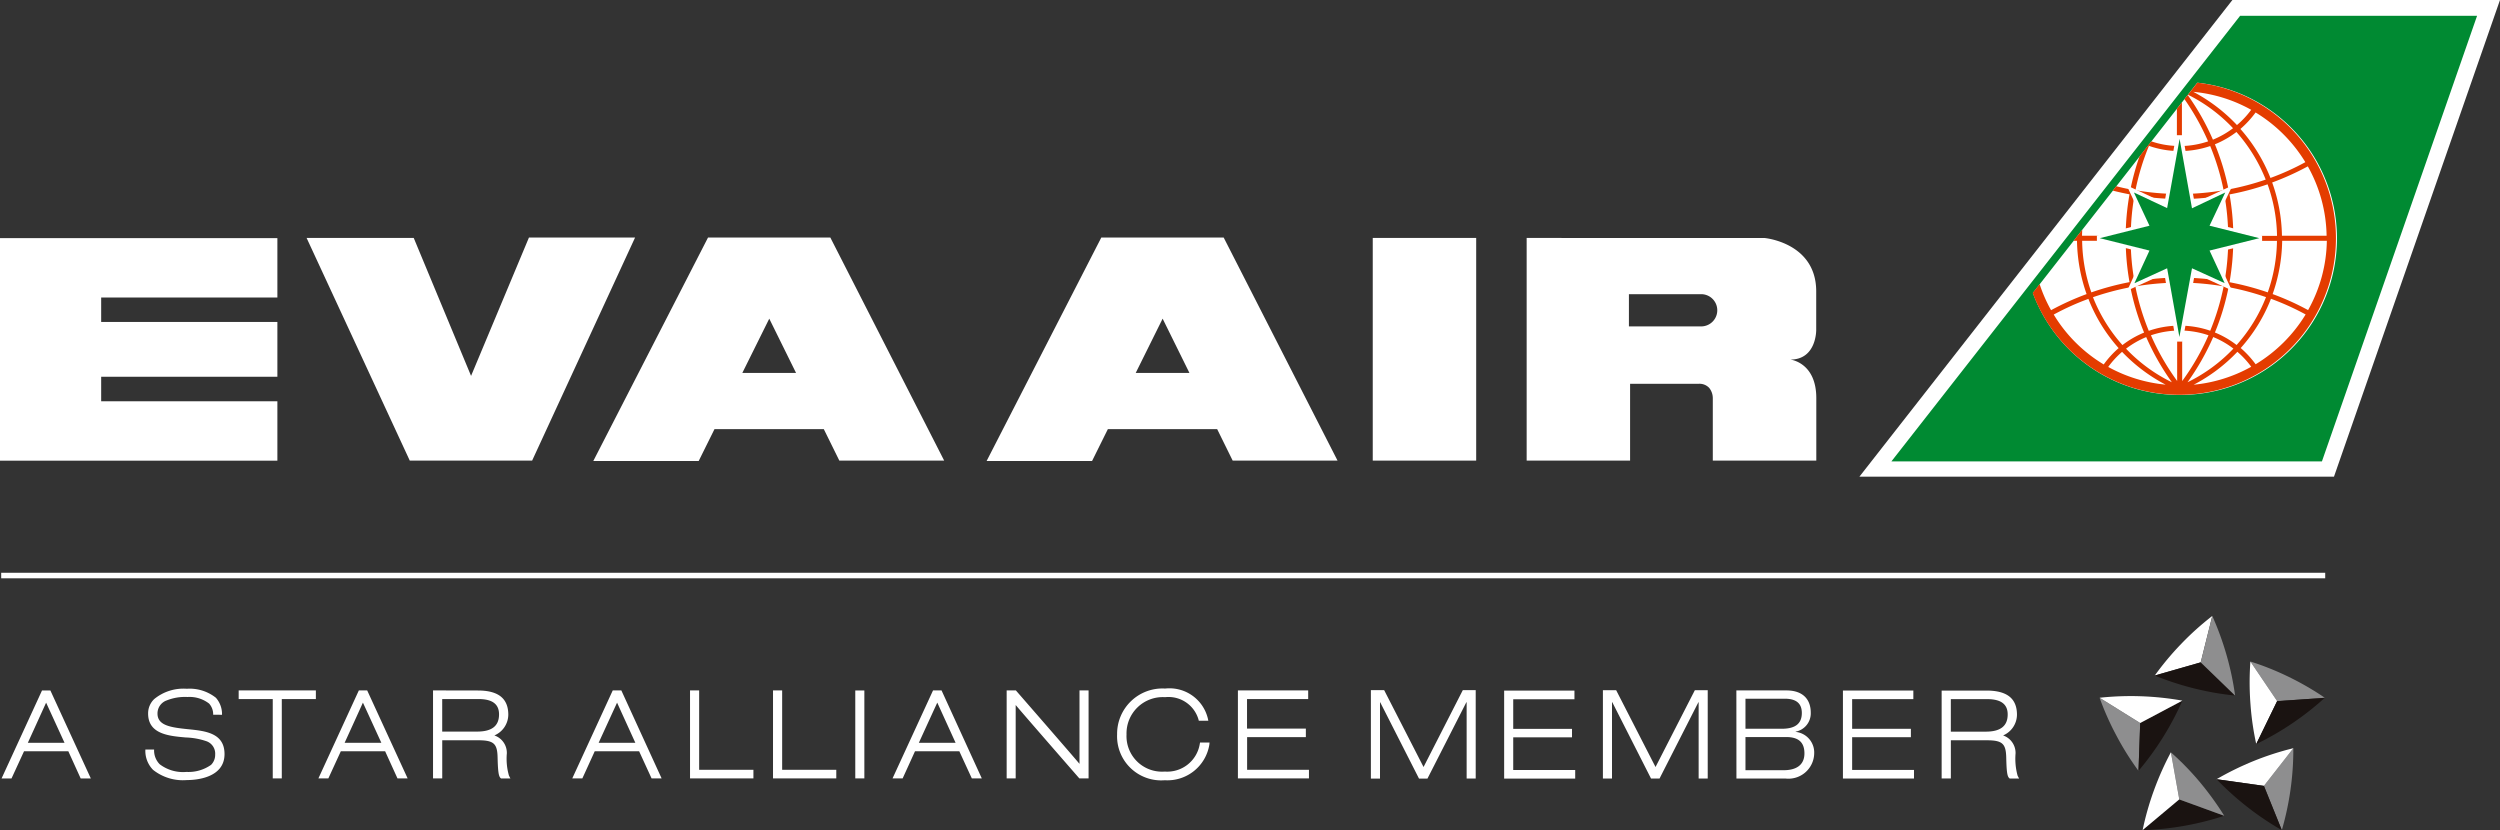
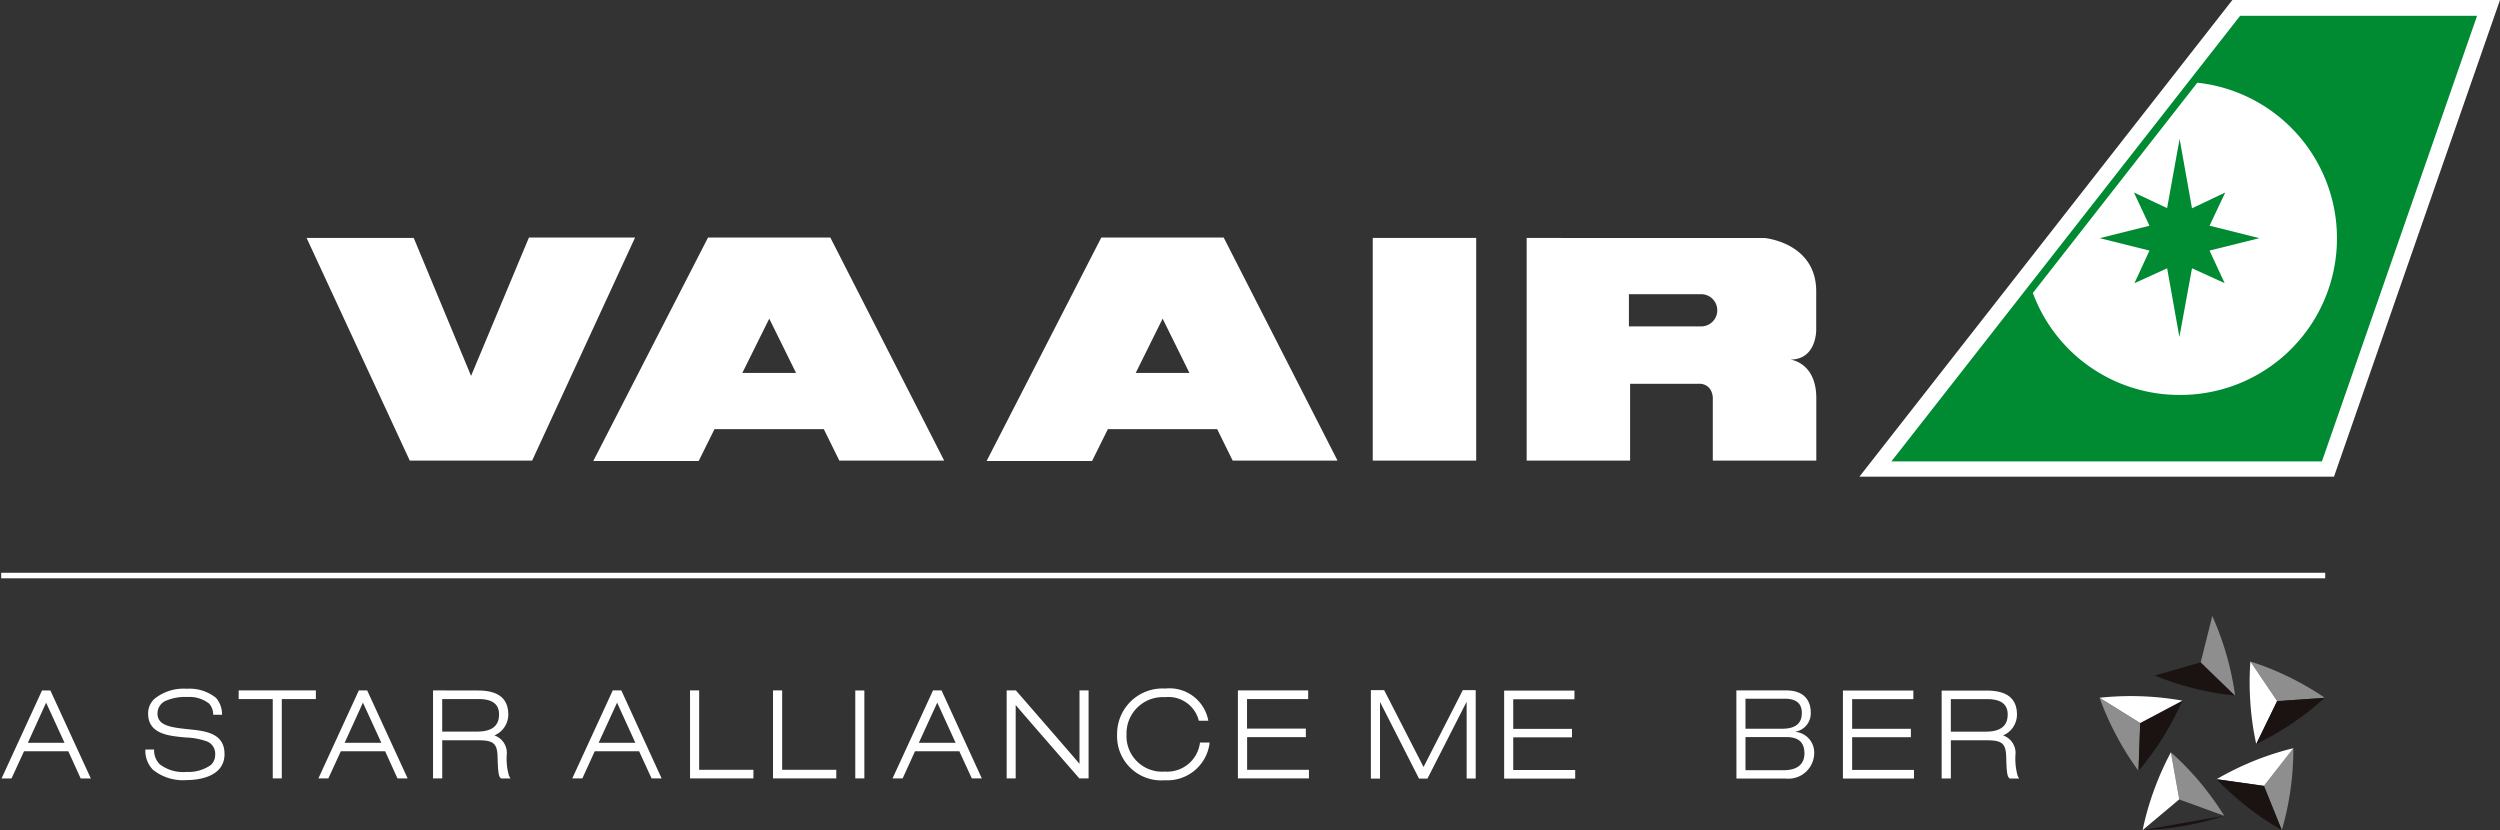
<svg xmlns="http://www.w3.org/2000/svg" width="190" height="63.094" viewBox="0 0 190 63.094">
  <rect x="0" y="0" width="190" height="63.094" fill="#333333" stroke="none" />
  <defs>
    <clipPath id="clip-path">
      <rect id="Rectangle_294" data-name="Rectangle 294" width="190" height="63.094" fill="none" />
    </clipPath>
  </defs>
  <g id="Group_329" data-name="Group 329" transform="translate(0 0)">
    <g id="Group_330" data-name="Group 330" transform="translate(0 0)" clip-path="url(#clip-path)">
-       <path id="Path_623" data-name="Path 623" d="M229.1,70.018a21.8,21.8,0,0,1,2.02-2.416,21.521,21.521,0,0,1,2.353-2.112l-.88,3.524" transform="translate(-65.338 -18.678)" fill="#fff" />
      <path id="Path_624" data-name="Path 624" d="M235.2,72.947a22.115,22.115,0,0,1-6.105-1.523l3.493-1" transform="translate(-65.338 -20.084)" fill="#1a1311" />
      <path id="Path_625" data-name="Path 625" d="M234.866,65.49a22.218,22.218,0,0,1,1.08,2.959,21.7,21.7,0,0,1,.653,3.092l-2.614-2.527" transform="translate(-66.732 -18.678)" fill="#8e8e8f" />
      <path id="Path_626" data-name="Path 626" d="M226.19,79.743a21.544,21.544,0,0,1-1.671-2.666,21.83,21.83,0,0,1-1.285-2.887l3.085,1.924" transform="translate(-63.665 -21.159)" fill="#8e8e8f" />
      <path id="Path_627" data-name="Path 627" d="M230.706,74.494a22.012,22.012,0,0,1-3.336,5.338L227.5,76.2" transform="translate(-64.845 -21.245)" fill="#1a1311" />
      <path id="Path_628" data-name="Path 628" d="M223.242,74.136a22.334,22.334,0,0,1,6.287.219l-3.207,1.7" transform="translate(-63.668 -21.107)" fill="#fff" />
-       <path id="Path_629" data-name="Path 629" d="M234.01,86.244a22.181,22.181,0,0,1-6.2,1.09L230.6,85" transform="translate(-64.971 -24.242)" fill="#1a1311" />
+       <path id="Path_629" data-name="Path 629" d="M234.01,86.244a22.181,22.181,0,0,1-6.2,1.09" transform="translate(-64.971 -24.242)" fill="#1a1311" />
      <path id="Path_630" data-name="Path 630" d="M230.818,79.994a21.146,21.146,0,0,1,2.2,2.261,22.813,22.813,0,0,1,1.854,2.561l-3.415-1.244" transform="translate(-65.828 -22.814)" fill="#8e8e8f" />
      <path id="Path_631" data-name="Path 631" d="M227.811,85.9a21.579,21.579,0,0,1,.862-3.026,22.374,22.374,0,0,1,1.285-2.886l.637,3.578" transform="translate(-64.971 -22.814)" fill="#fff" />
      <path id="Path_632" data-name="Path 632" d="M242.943,79.55a22.038,22.038,0,0,1-.876,6.232l-1.36-3.368" transform="translate(-68.649 -22.687)" fill="#8e8e8f" />
      <path id="Path_633" data-name="Path 633" d="M235.672,81.907A22.451,22.451,0,0,1,238.5,80.52a21.823,21.823,0,0,1,3.009-.97l-2.238,2.864" transform="translate(-67.213 -22.687)" fill="#fff" />
      <path id="Path_634" data-name="Path 634" d="M240.631,86.72a21.675,21.675,0,0,1-2.615-1.758,21.907,21.907,0,0,1-2.346-2.115l3.6.507" transform="translate(-67.212 -23.628)" fill="#1a1311" />
      <path id="Path_635" data-name="Path 635" d="M239.271,70.334a21.6,21.6,0,0,1,2.926,1.174,22.016,22.016,0,0,1,2.731,1.583l-3.623.255" transform="translate(-68.239 -20.059)" fill="#8e8e8f" />
      <path id="Path_636" data-name="Path 636" d="M239.69,76.61a21.4,21.4,0,0,1-.444-3.117,21.765,21.765,0,0,1,0-3.159l2.034,3.009" transform="translate(-68.216 -20.059)" fill="#fff" />
      <path id="Path_637" data-name="Path 637" d="M245.1,74.193a22.2,22.2,0,0,1-2.48,1.945,21.819,21.819,0,0,1-2.737,1.575l1.592-3.268" transform="translate(-68.415 -21.16)" fill="#1a1311" />
      <path id="Path_638" data-name="Path 638" d="M152.742,73.38h.981v6.714h-.689V74.3h-.022l-2.956,5.8h-.643l-2.949-5.8h-.015v5.8h-.693V73.38h1.009l2.993,5.841Z" transform="translate(-41.569 -20.928)" fill="#fff" />
      <path id="Path_639" data-name="Path 639" d="M15.457,77.844a2.053,2.053,0,0,0,.581,1.542,3.644,3.644,0,0,0,2.583.779c.643,0,2.851-.142,2.851-1.976,0-1.61-1.47-1.758-2.769-1.889l0,0c-1.338-.137-2.325-.282-2.325-1.191a1.049,1.049,0,0,1,.707-1,3.726,3.726,0,0,1,1.574-.257,2.425,2.425,0,0,1,1.641.5,1.215,1.215,0,0,1,.309.845l.672.007a1.869,1.869,0,0,0-.466-1.295,3.21,3.21,0,0,0-2.21-.683,3.5,3.5,0,0,0-2.478.784,1.5,1.5,0,0,0-.462,1.1c0,1.576,1.608,1.706,2.868,1.818a5.376,5.376,0,0,1,1.578.289,1,1,0,0,1,.65,1.009,1.074,1.074,0,0,1-.312.783,2.978,2.978,0,0,1-1.872.537,2.927,2.927,0,0,1-2.031-.583,1.484,1.484,0,0,1-.425-1.119Zm7.09-4.493v.656h2.59V80.04h.687V74.007h2.59v-.656Zm9.133,0L28.606,80.04h.756s.873-1.9.949-2.066h3.366l.94,2.066h.772l-3.075-6.689Zm.31.928c.214.462,1.246,2.716,1.4,3.053H30.6c.155-.337,1.182-2.591,1.39-3.053m5.328-.928V80.04h.7v-2.9h2.706c1.194,0,1.473.237,1.5,1.276.026,1.087.076,1.44.219,1.588l.044.041H43.2l-.111-.215a4.671,4.671,0,0,1-.161-1.7,1.4,1.4,0,0,0-.947-1.357,1.733,1.733,0,0,0,1.058-1.572c0-1.241-.758-1.843-2.31-1.843Zm3.447.656c1.057,0,1.57.38,1.57,1.166,0,.879-.543,1.307-1.666,1.307H38.016V74.007Zm10.212-.656L47.9,80.04h.766s.871-1.9.942-2.066H52.98l.949,2.066h.763l-3.063-6.689Zm.327.928c.209.462,1.237,2.716,1.39,3.053H49.906c.152-.337,1.188-2.591,1.4-3.053m24.013-.928L72.24,80.04h.768s.868-1.9.94-2.066h3.369c.072.161.951,2.066.951,2.066h.758l-3.06-6.689Zm.323.928c.212.462,1.237,2.716,1.391,3.053H74.241c.154-.337,1.187-2.591,1.4-3.053m-18.791-.928V80.04h4.818v-.654H57.544V73.351Zm6.307,0V80.04h4.809v-.654H63.852V73.351Zm6.252,6.689h.69V73.355h-.69Zm17.041-6.689v5.583c-.425-.521-4.836-5.583-4.836-5.583h-.7V80.04H81.6V74.46c.428.522,4.84,5.58,4.84,5.58h.7V73.351Zm12.039,0V80.04h5.4v-.654h-4.7V76.9h4.464v-.644H99.182V74.007h4.648v-.656ZM89.308,76.7a3.351,3.351,0,0,0,3.624,3.478,3.229,3.229,0,0,0,3.386-2.7l.015-.163h-.723l-.021.117a2.507,2.507,0,0,1-2.657,2.087A2.7,2.7,0,0,1,90.024,76.7a2.759,2.759,0,0,1,2.932-2.835,2.375,2.375,0,0,1,2.533,1.681l.029.112h.724l-.039-.18a3,3,0,0,0-3.247-2.268A3.449,3.449,0,0,0,89.308,76.7" transform="translate(-4.408 -20.88)" fill="#fff" />
      <path id="Path_640" data-name="Path 640" d="M3.876,73.413H3.24L.166,80.1H.922l.951-2.066H5.24c.072.161.939,2.066.939,2.066h.771ZM2.162,77.392c.154-.339,1.181-2.592,1.39-3.053.211.461,1.246,2.714,1.4,3.053Z" transform="translate(-0.047 -20.937)" fill="#fff" />
      <path id="Path_641" data-name="Path 641" d="M165.268,73.428v.656h-4.653v2.251h4.467v.645h-4.467v2.482h4.71v.653h-5.4V73.428Z" transform="translate(-45.61 -20.941)" fill="#fff" />
-       <path id="Path_642" data-name="Path 642" d="M177.392,73.426l.02-.04h.98V80.1h-.69V74.3h-.02l-2.954,5.8h-.644l-2.948-5.806h-.019V80.1h-.691V73.386h1.008l2.991,5.836Z" transform="translate(-48.605 -20.929)" fill="#fff" />
      <path id="Path_643" data-name="Path 643" d="M185.31,74.037h2.983c.757,0,1.3.267,1.3,1.084,0,.894-.6,1.2-1.533,1.2H185.31Zm-.687,6.064h3.71a1.959,1.959,0,0,0,2.2-1.907,1.575,1.575,0,0,0-1.408-1.635v-.019a1.416,1.416,0,0,0,1.147-1.445c0-.952-.542-1.688-1.854-1.688h-3.8Zm.687-3.151h3.081c.8,0,1.4.274,1.4,1.244,0,.92-.675,1.277-1.573,1.277H185.31Z" transform="translate(-52.654 -20.935)" fill="#fff" />
      <path id="Path_644" data-name="Path 644" d="M201.3,73.42v.654h-4.651v2.253h4.464v.64h-4.464v2.486h4.7v.652h-5.4V73.42Z" transform="translate(-55.886 -20.939)" fill="#fff" />
      <path id="Path_645" data-name="Path 645" d="M212.215,79.892a4.88,4.88,0,0,1-.155-1.7,1.409,1.409,0,0,0-.947-1.36,1.73,1.73,0,0,0,1.054-1.57c0-1.238-.756-1.839-2.31-1.839h-3.415V80.1h.7V77.2h2.708c1.191,0,1.471.238,1.5,1.28.024,1.085.073,1.442.217,1.584l.044.043h.716ZM209.8,76.544H207.14V74.072h2.75c1.059,0,1.571.382,1.571,1.164,0,.881-.548,1.308-1.663,1.308" transform="translate(-58.877 -20.939)" fill="#fff" />
      <line id="Line_8" data-name="Line 8" x2="176.625" transform="translate(0.091 43.741)" fill="none" stroke="#fff" stroke-width="0.421" />
      <path id="Path_646" data-name="Path 646" d="M246.384,0,226.046,0,197.7,36.226l36.067,0Z" transform="translate(-56.384 0)" fill="#fff" />
      <path id="Path_647" data-name="Path 647" d="M216.432,24.168a11.47,11.47,0,1,0,11.651-14.89Z" transform="translate(-61.725 -2.646)" fill="#fff" />
      <path id="Path_648" data-name="Path 648" d="M227.6,1.683,201.1,35.546H233.82L245.61,1.683Zm-4.6,28.811a11.856,11.856,0,0,1-11.15-7.748h0l12.5-15.981h0a11.9,11.9,0,0,1-1.357,23.73" transform="translate(-57.353 -0.48)" fill="#008a32" />
-       <path id="Path_649" data-name="Path 649" d="M228.638,8.791l-.264.337-.212.272-.055.07-.184.234a12.141,12.141,0,0,1,3.427,2.548,6.888,6.888,0,0,1-1.528.871,18.766,18.766,0,0,0-1.919-3.4l-.246.316a18.443,18.443,0,0,1,1.8,3.212,6.789,6.789,0,0,1-1.991.355V10.284l-.382.49V13.6a6.592,6.592,0,0,1-1.941-.349c-.015,0-.907,1.159-.907,1.159a18.945,18.945,0,0,0-.684,2.49c-.361-.064-.721-.15-1.079-.239l-.259.333c.419.109.846.2,1.268.282a19.28,19.28,0,0,0-.293,3.147h-3.317l.017-.457-.658.841h.26a12.777,12.777,0,0,0,.73,4.051,20.41,20.41,0,0,0-2.7,1.223,11.016,11.016,0,0,1-.869-1.98l-.264.334-.264.338A11.9,11.9,0,1,0,228.638,8.791m9.825,11.633h-3.395a12.539,12.539,0,0,0-.743-4.047,20.638,20.638,0,0,0,2.71-1.227,11.132,11.132,0,0,1,1.427,5.274m-14.887.383h3.512V23.6a20.525,20.525,0,0,0-3.229.3,18.1,18.1,0,0,1-.283-3.084m3.894-3.175a20.358,20.358,0,0,0,3.23-.294,19.006,19.006,0,0,1,.287,3.086H227.47Zm3.518,3.175a19.226,19.226,0,0,1-.28,3.079,20.613,20.613,0,0,0-3.237-.289V20.808Zm-7.06,3.458a20.033,20.033,0,0,1,3.161-.286v3.272a6.923,6.923,0,0,0-2.14.391,18.329,18.329,0,0,1-1.021-3.377m.664,3.509a7.083,7.083,0,0,0-1.645.949,12.19,12.19,0,0,1-2.24-3.637,20.527,20.527,0,0,1,2.845-.76,18.367,18.367,0,0,0,1.04,3.448m2.879-3.8a20.737,20.737,0,0,1,3.168.287,18.465,18.465,0,0,1-1.021,3.372,7.064,7.064,0,0,0-2.147-.384Zm3.542.348a20.167,20.167,0,0,1,2.845.758,12.02,12.02,0,0,1-2.236,3.639,6.9,6.9,0,0,0-1.648-.951,18.279,18.279,0,0,0,1.039-3.446m.072-.375a19.373,19.373,0,0,0,.287-3.142h3.318a12.188,12.188,0,0,1-.7,3.913,20.817,20.817,0,0,0-2.9-.771m.287-3.525a19.261,19.261,0,0,0-.292-3.147,19.939,19.939,0,0,0,2.892-.769,12.111,12.111,0,0,1,.718,3.916Zm5.472-5.6a19.368,19.368,0,0,1-2.653,1.2,12.661,12.661,0,0,0-2.284-3.723,7.354,7.354,0,0,0,1.154-1.253,11.227,11.227,0,0,1,3.782,3.78M228.33,9.485a11.169,11.169,0,0,1,4.4,1.367,6.592,6.592,0,0,1-1.082,1.159,12.618,12.618,0,0,0-3.317-2.525m3.277,3.052a12.314,12.314,0,0,1,2.225,3.618,20.193,20.193,0,0,1-2.823.748,18.529,18.529,0,0,0-1.037-3.43,7.08,7.08,0,0,0,1.635-.935m-1.992,1.07a18.306,18.306,0,0,1,1.019,3.357,20.193,20.193,0,0,1-3.164.286V13.988a7.169,7.169,0,0,0,2.145-.382m-4.656-.014a6.984,6.984,0,0,0,2.129.393V17.25a20.061,20.061,0,0,1-3.155-.286,18.4,18.4,0,0,1,1.026-3.372m-1.1,3.746a20.475,20.475,0,0,0,3.227.294v2.792h-3.51a18.62,18.62,0,0,1,.284-3.086m-3.984,3.469h3.315a18.847,18.847,0,0,0,.291,3.142,20.741,20.741,0,0,0-2.9.779,12.307,12.307,0,0,1-.7-3.921m.474,4.413a12.385,12.385,0,0,0,2.3,3.744,7.112,7.112,0,0,0-1.134,1.241,11.134,11.134,0,0,1-3.8-3.791,19.621,19.621,0,0,1,2.641-1.194m1.5,5.174a6.859,6.859,0,0,1,1.054-1.147,12.6,12.6,0,0,0,3.312,2.494,11.214,11.214,0,0,1-4.366-1.347m1.355-1.387a6.86,6.86,0,0,1,1.533-.882,19.005,19.005,0,0,0,1.952,3.435,12.149,12.149,0,0,1-3.485-2.553m3.885,2.453a18.272,18.272,0,0,1-1.992-3.47,6.748,6.748,0,0,1,1.992-.36Zm.382-3.831a6.765,6.765,0,0,1,2,.359,18.383,18.383,0,0,1-2,3.481Zm2.359.494a6.578,6.578,0,0,1,1.534.878,12.1,12.1,0,0,1-3.488,2.558,18.893,18.893,0,0,0,1.954-3.437m-1.484,3.623a12.6,12.6,0,0,0,3.319-2.5,6.572,6.572,0,0,1,1.053,1.136,11.155,11.155,0,0,1-4.372,1.365m4.707-1.555a7.285,7.285,0,0,0-1.134-1.233,12.391,12.391,0,0,0,2.3-3.744,19.413,19.413,0,0,1,2.634,1.192,11.264,11.264,0,0,1-3.8,3.785m3.986-4.117a19.8,19.8,0,0,0-2.693-1.217,12.8,12.8,0,0,0,.724-4.05h3.395a11.1,11.1,0,0,1-1.425,5.267" transform="translate(-61.64 -2.507)" fill="#e43c00" />
      <path id="Path_650" data-name="Path 650" d="M230.393,24.876l2.811,1.291-1.332-2.851,3.631-.891v-.431l-3.631-.9,1.385-2.911-2.883,1.352-.9-5.164h-.508l-.883,5.154-2.871-1.342,1.35,2.916-3.615.9v.425l3.615.876-1.307,2.881,2.82-1.281.884,5.157.5,0Z" transform="translate(-63.583 -4.097)" fill="#fff" />
      <path id="Path_651" data-name="Path 651" d="M229.32,14.765l.941,5.276,2.528-1.2-1.194,2.524,3.787.946-3.787.943,1.149,2.476L230.262,24.6l-.958,5.225-.932-5.225-2.486,1.135,1.144-2.48-3.781-.943,3.781-.946-1.182-2.524,2.523,1.185Z" transform="translate(-63.67 -4.211)" fill="#008a32" />
-       <path id="Path_652" data-name="Path 652" d="M21.081,29.832V25.319H0V42.232H21.081V37.718H7.689V35.854H21.081V31.689H7.689V29.832Z" transform="translate(0 -7.221)" fill="#fff" />
      <path id="Path_653" data-name="Path 653" d="M32.6,25.286h8.142L45.1,35.771,49.5,25.254h8.066L49.741,42.209h-9.3Z" transform="translate(-9.299 -7.203)" fill="#fff" />
      <path id="Path_654" data-name="Path 654" d="M81.779,42.209h7.968L81.095,25.255H71.8L63.081,42.238h8.01l1.2-2.42H80.6Zm-7.372-6.663,2.047-4.125,2.036,4.125Z" transform="translate(-17.99 -7.203)" fill="#fff" />
      <path id="Path_655" data-name="Path 655" d="M123.6,42.209h7.97l-8.654-16.954h-9.3L104.9,42.238h8.014l1.2-2.42h8.308Zm-7.369-6.663,2.046-4.125,2.037,4.125Z" transform="translate(-29.917 -7.203)" fill="#fff" />
      <rect id="Rectangle_293" data-name="Rectangle 293" width="7.861" height="16.923" transform="translate(104.329 18.083)" fill="#fff" />
      <path id="Path_656" data-name="Path 656" d="M182.357,34.543c2.007,0,1.967-2.259,1.967-2.259V29.358c0-3.711-3.931-4.055-3.931-4.055L162.318,25.3V42.222h7.861V36.383H175.4a1.008,1.008,0,0,1,.788.309,1.245,1.245,0,0,1,.277.781v4.749h7.866V37.473c0-2.726-1.975-2.93-1.975-2.93m-6.776-2.521h-5.49v-2.45h5.49a1.225,1.225,0,1,1,0,2.45" transform="translate(-46.292 -7.215)" fill="#fff" />
    </g>
  </g>
</svg>